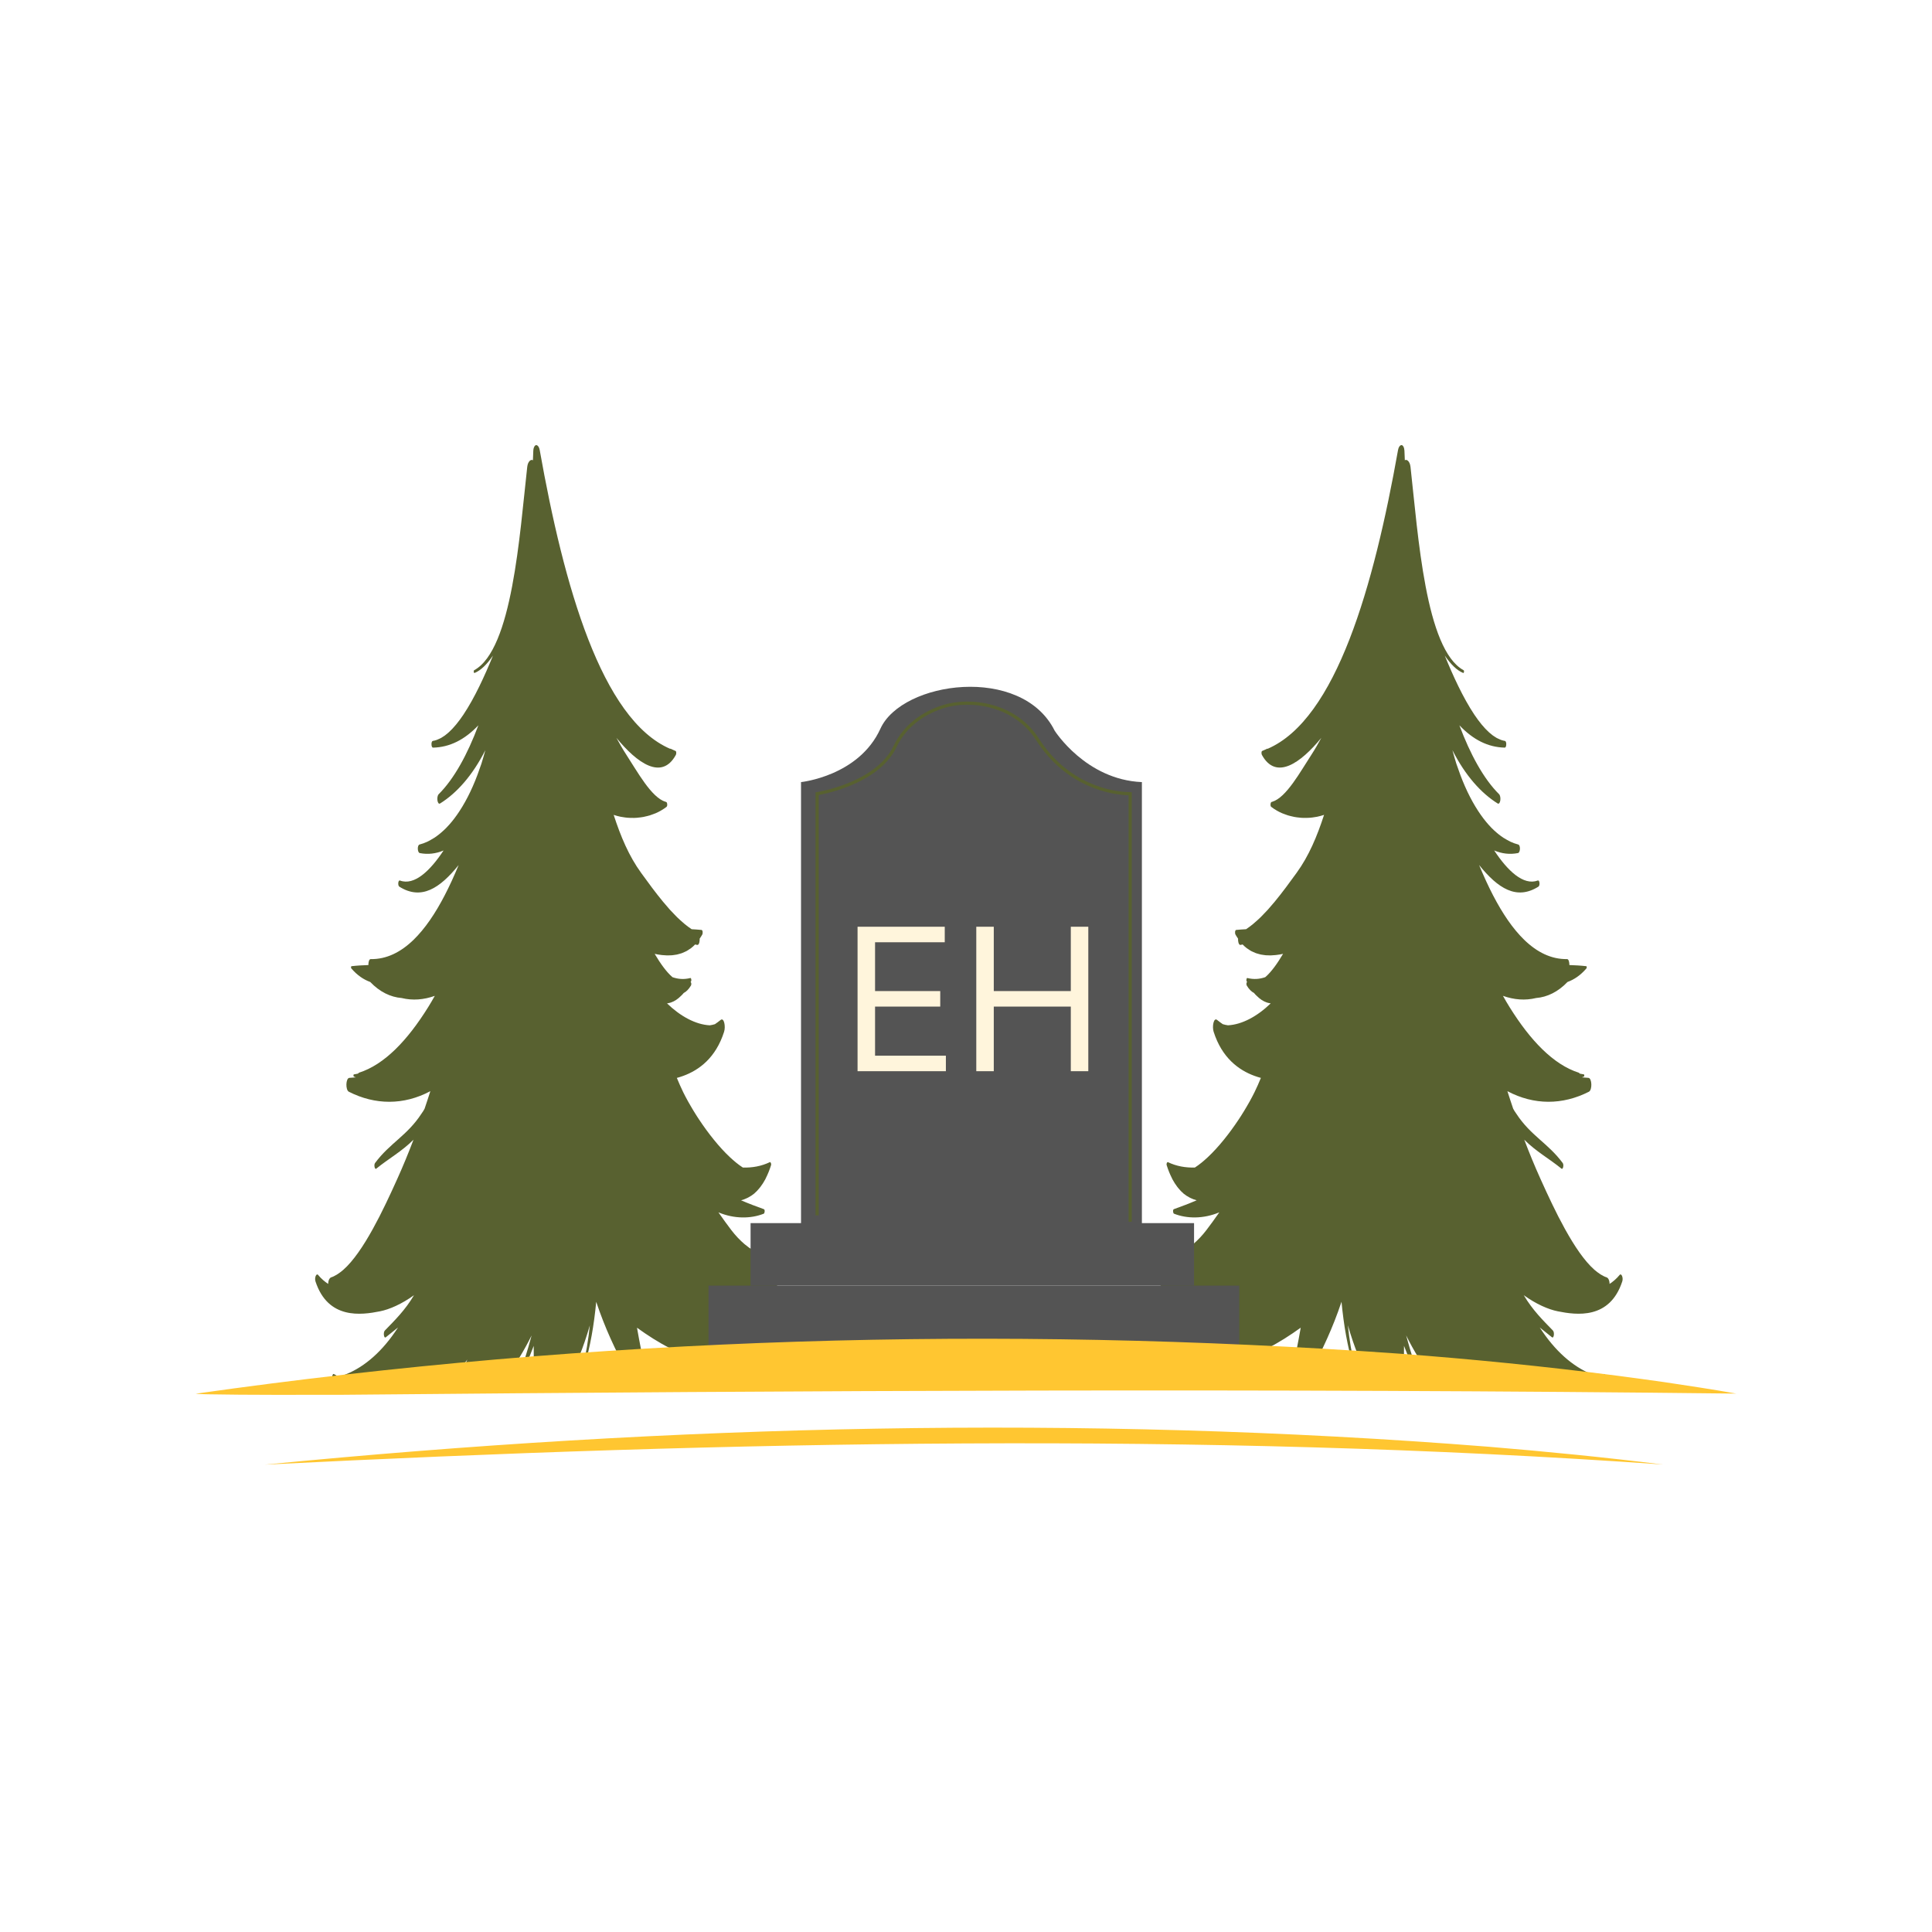
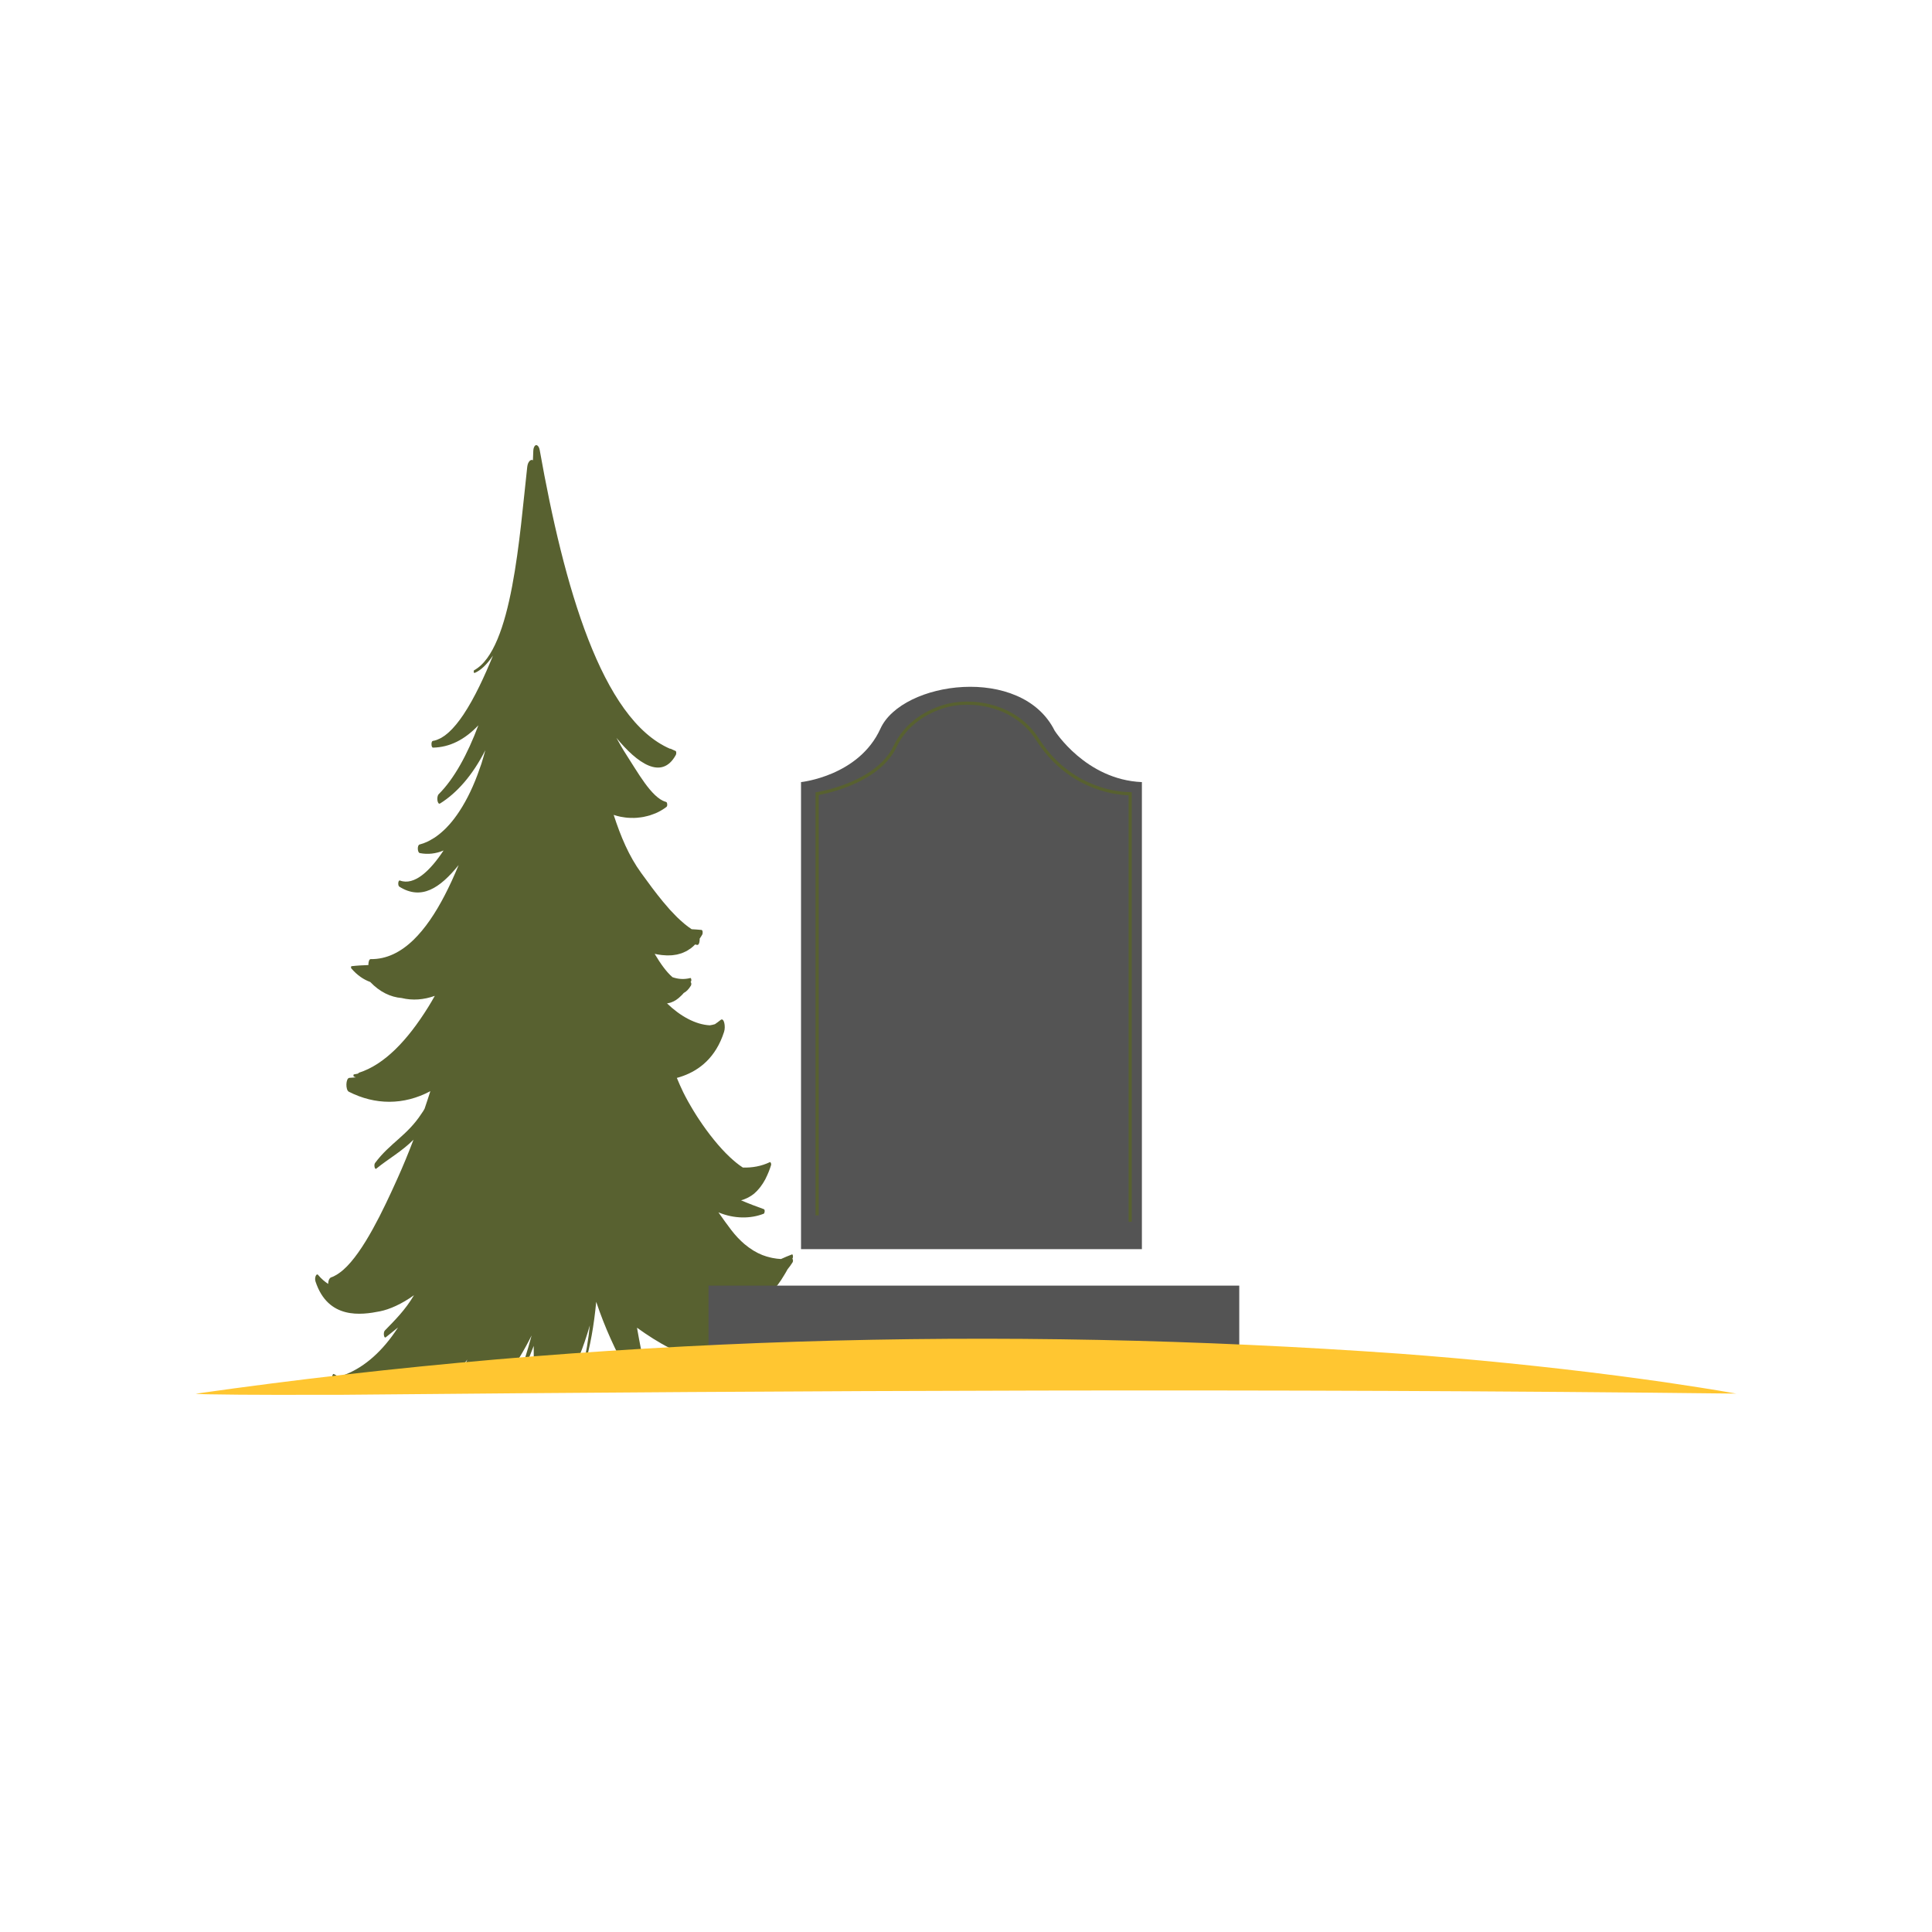
<svg xmlns="http://www.w3.org/2000/svg" width="612" height="612" viewBox="0 0 612 612" fill="none">
  <g filter="url(#filter0_d_508_3823)">
    <rect x="50" y="46" width="512" height="512" rx="100" fill="white" />
  </g>
-   <path d="M450.525 439.023C448.668 434.084 446.944 428.642 445.424 423.021C447.853 427.895 450.478 432.238 453.295 435.762C453.794 436.394 454.304 436.969 454.818 437.515C459.092 436.254 463.535 435.474 468.011 435.065C467.35 433.937 466.711 432.723 466.104 431.401C465.992 431.168 465.881 430.898 465.766 430.629C466.84 432.173 467.95 433.617 469.085 434.968C472.893 434.67 476.718 434.627 480.472 434.781C489.186 435.137 498.087 436.541 506.158 439.972C506.241 439.882 506.327 439.799 506.413 439.706C506.449 439.666 506.485 439.641 506.518 439.602C507.132 438.894 507.746 438.219 508.346 437.428C508.834 436.786 508.59 434.91 508.001 435.288C507.451 435.65 506.891 435.88 506.327 436.178C506.255 436.11 506.18 436.031 506.09 436.013C505.433 435.798 504.775 435.553 504.107 435.27C504.104 435.27 504.1 435.273 504.097 435.273C498.259 432.888 492.591 428.014 487.746 420.503C489.024 421.559 490.31 422.561 491.603 423.596C492.228 424.106 492.491 422.065 491.92 421.473C488.812 418.276 485.454 414.986 482.684 410.276C486.528 413.06 490.443 414.788 493.461 415.381C499.369 416.566 509.905 418.032 513.881 405.93C514.276 404.745 513.605 403.179 513.037 403.875C512.035 405.093 510.972 405.966 509.872 406.706C509.858 405.894 509.639 405.151 509.226 404.813C509.15 404.763 509.086 404.684 508.996 404.648C508.393 404.465 507.786 404.159 507.182 403.793C507.06 403.721 506.934 403.635 506.812 403.556C506.23 403.171 505.648 402.74 505.063 402.227C504.265 401.523 503.471 400.704 502.681 399.784C502.678 399.781 502.674 399.773 502.67 399.77C501.108 397.949 499.567 395.743 498.073 393.322C498.044 393.275 498.012 393.229 497.983 393.178C497.272 392.018 496.568 390.808 495.878 389.568C495.795 389.421 495.716 389.274 495.634 389.127C494.962 387.909 494.301 386.666 493.658 385.412C493.633 385.366 493.611 385.315 493.586 385.269C493.001 384.119 492.433 382.966 491.876 381.817C491.718 381.494 491.56 381.17 491.406 380.847C490.896 379.78 490.397 378.724 489.915 377.682C489.721 377.262 489.531 376.846 489.34 376.432C488.87 375.409 488.403 374.389 487.968 373.419C486.144 369.385 484.448 365.254 482.839 361.023C486.632 364.809 490.688 366.982 494.632 370.193C495.106 370.588 495.454 369.008 495.027 368.415C490.343 362.093 484.854 359.74 480.328 352.793C480.131 352.481 479.926 352.215 479.725 351.903C479.588 351.658 479.455 351.41 479.319 351.181C478.705 349.352 478.09 347.524 477.501 345.649C485.946 350.142 494.991 350.06 503.317 345.828C504.434 345.268 504.308 341.514 503.163 341.432C502.48 341.389 501.787 341.331 501.101 341.274C501.313 341.195 501.528 341.123 501.737 341.019C501.909 340.936 501.891 340.343 501.711 340.329C501.266 340.272 500.824 340.157 500.382 340.074C500.3 339.981 500.239 339.841 500.131 339.805C492.045 337.236 484.753 329.564 478.191 319.028C477.487 317.908 476.783 316.69 476.093 315.454C479.592 316.701 483.119 316.988 486.6 316.14C490.109 315.86 493.554 314.193 496.539 311.061C498.601 310.303 500.616 309.003 502.545 306.747C502.688 306.568 502.649 306.072 502.484 306.058C500.688 305.849 498.906 305.767 497.132 305.698C497.142 304.782 496.902 303.816 496.417 303.816C491.381 303.892 486.869 301.632 482.796 297.677C481.912 296.815 481.054 295.881 480.213 294.872C480.195 294.85 480.177 294.829 480.159 294.807C479.308 293.784 478.478 292.688 477.666 291.517C476.833 290.317 476.021 289.046 475.227 287.71C475.217 287.692 475.209 287.677 475.199 287.659C473.668 285.08 472.21 282.25 470.816 279.232C470.698 278.974 470.579 278.712 470.461 278.449C469.807 277.009 469.164 275.536 468.539 274.017C474.516 281.424 480.393 285.227 487.325 280.863C487.889 280.5 487.713 278.704 487.135 278.92C482.541 280.63 477.523 275.773 473.316 269.405C475.741 270.425 478.263 270.737 480.845 270.227C481.618 270.08 481.718 267.709 480.914 267.512C480.095 267.307 479.29 267.002 478.493 266.642C478.119 266.47 477.749 266.254 477.379 266.05C476.995 265.838 476.607 265.622 476.23 265.374C475.737 265.048 475.249 264.695 474.768 264.311C474.559 264.146 474.351 263.973 474.143 263.797C473.568 263.309 473 262.795 472.447 262.228C472.393 262.174 472.343 262.113 472.293 262.059C471.208 260.938 470.166 259.674 469.161 258.244C469.157 258.241 469.153 258.237 469.146 258.233C466.693 254.767 464.469 250.496 462.591 245.471C462.178 244.268 461.754 243.082 461.33 241.929C460.877 240.514 460.479 239.063 460.083 237.63C464.157 245.665 469.153 251.229 474.398 254.505C475.281 255.051 475.644 252.364 474.847 251.559C469.958 246.703 465.709 238.883 462.289 229.749C466.65 234.339 471.377 236.714 476.661 236.825C476.765 236.829 476.847 236.757 476.919 236.66C476.934 236.642 476.944 236.627 476.955 236.606C477.088 236.38 477.153 236.02 477.138 235.658C477.138 235.65 477.138 235.643 477.138 235.632C477.12 235.176 476.984 234.752 476.715 234.699C476.294 234.634 475.874 234.519 475.457 234.372C475.224 234.289 474.99 234.174 474.757 234.066C474.538 233.966 474.319 233.88 474.1 233.757C473.812 233.596 473.525 233.398 473.237 233.204C473.108 233.118 472.979 233.039 472.853 232.946C472.537 232.712 472.221 232.446 471.905 232.17C471.815 232.091 471.722 232.019 471.632 231.936C471.291 231.627 470.957 231.293 470.619 230.941C470.561 230.88 470.5 230.823 470.443 230.758C470.084 230.374 469.728 229.968 469.372 229.54C469.344 229.508 469.315 229.472 469.286 229.436C468.521 228.506 467.767 227.479 467.027 226.379C463.467 221.06 460.252 214.034 457.652 207.661C459.555 210.445 461.527 212.385 463.492 213.175C463.751 213.272 463.884 212.45 463.622 212.302C451.549 205.736 449.225 169.514 446.804 147.869C446.75 147.384 446.631 146.989 446.484 146.655C446.466 146.619 446.448 146.597 446.43 146.565C446.287 146.27 446.125 146.058 445.938 145.911C445.935 145.907 445.931 145.897 445.924 145.893C445.906 145.879 445.884 145.879 445.866 145.868C445.737 145.782 445.611 145.706 445.478 145.692C445.317 145.667 445.159 145.692 445.008 145.796C444.972 144.776 444.943 143.77 444.882 142.75C444.861 142.445 444.821 142.182 444.764 141.96C444.756 141.935 444.746 141.92 444.738 141.895C444.318 140.44 443.165 140.828 442.856 142.556C435.202 185.599 423.287 227.841 401.512 237.209C401.494 237.184 401.476 237.159 401.455 237.134C400.912 237.367 400.391 237.68 399.835 237.874C399.54 237.956 399.54 238.779 399.73 239.127C404.192 247.292 411.994 241.742 418.556 233.725C417.59 235.503 416.595 237.263 415.521 238.912C411.9 244.444 407.478 252.659 402.974 253.991C402.924 253.991 402.873 254.009 402.823 254.009C402.791 254.009 402.769 254.06 402.737 254.092H402.73C402.726 254.092 402.726 254.092 402.723 254.092C402.658 254.142 402.597 254.207 402.554 254.304C402.539 254.336 402.539 254.372 402.532 254.404C402.406 254.799 402.424 255.392 402.687 255.59C403.24 256.021 403.84 256.412 404.468 256.771C404.475 256.775 404.486 256.782 404.493 256.789C405.007 257.084 405.549 257.353 406.106 257.598C406.333 257.698 406.577 257.774 406.81 257.863C407.198 258.014 407.586 258.162 407.988 258.287C408.254 258.37 408.531 258.431 408.804 258.503C409.195 258.603 409.587 258.7 409.993 258.776C410.273 258.83 410.557 258.869 410.841 258.909C411.254 258.966 411.674 259.013 412.094 259.045C412.374 259.067 412.654 259.081 412.938 259.088C413.384 259.103 413.829 259.092 414.282 259.07C414.551 259.06 414.817 259.052 415.09 259.027C415.589 258.984 416.085 258.909 416.584 258.823C416.807 258.783 417.033 258.761 417.256 258.715C417.981 258.56 418.703 258.374 419.422 258.126C417.177 265.04 414.573 271.197 410.722 276.499C409.616 278.029 408.502 279.556 407.378 281.054C407.345 281.097 407.317 281.136 407.284 281.179C406.139 282.699 404.982 284.186 403.811 285.605C403.143 286.416 402.467 287.199 401.789 287.961C401.699 288.062 401.605 288.166 401.516 288.266C400.926 288.916 400.33 289.531 399.734 290.131C399.569 290.296 399.407 290.468 399.242 290.63C398.689 291.169 398.125 291.664 397.564 292.149C397.37 292.315 397.18 292.501 396.982 292.659C396.239 293.274 395.485 293.841 394.723 294.344C393.613 294.409 392.546 294.477 391.602 294.574C391.217 294.606 391.099 295.547 391.379 296.072C391.623 296.517 391.903 296.912 392.176 297.325C392.158 297.774 392.205 298.22 392.306 298.586C392.309 298.593 392.306 298.604 392.309 298.611C392.309 298.615 392.313 298.615 392.313 298.622C392.363 298.802 392.435 298.942 392.514 299.06C392.536 299.093 392.55 299.143 392.575 299.168C392.683 299.283 392.805 299.344 392.956 299.319C393.168 299.301 393.398 299.222 393.617 299.172C394.041 299.617 394.486 300.012 394.942 300.361C395.097 300.479 395.258 300.562 395.416 300.67C395.729 300.881 396.038 301.101 396.365 301.277C396.577 301.392 396.799 301.474 397.015 301.575C397.295 301.7 397.572 301.837 397.859 301.941C398.125 302.035 398.394 302.099 398.664 302.175C398.911 302.243 399.156 302.322 399.407 302.372C399.727 302.44 400.054 302.476 400.377 302.519C400.582 302.545 400.786 302.581 400.991 302.598C401.376 302.631 401.767 302.634 402.159 302.634C402.306 302.634 402.45 302.642 402.593 302.638C403.06 302.627 403.527 302.591 403.998 302.541C404.062 302.534 404.123 302.53 404.188 302.523C404.935 302.437 405.686 302.322 406.437 302.149C404.673 305.113 402.791 307.828 400.794 309.538C399.019 310.163 397.144 310.314 395.115 309.804C394.878 309.754 394.727 310.461 394.888 310.824C394.946 310.939 395.014 311.025 395.068 311.137C394.806 311.086 394.752 311.877 394.931 312.175C395.65 313.392 396.426 314.132 397.23 314.542C397.489 314.872 397.758 315.135 398.028 315.4C398.039 315.411 398.049 315.418 398.064 315.429C399.084 316.464 400.151 317.178 401.257 317.545C401.264 317.548 401.275 317.556 401.282 317.559C401.688 317.674 402.098 317.789 402.521 317.839C398.254 321.97 393.416 324.556 388.983 324.786C388.441 324.722 387.898 324.589 387.341 324.424C386.742 324.014 386.138 323.569 385.545 323.091C384.479 322.2 383.9 325.131 384.443 326.827C387.069 335.081 392.374 338.982 397.399 340.81C398.078 341.058 398.75 341.27 399.411 341.446C398.775 342.994 398.114 344.51 397.403 345.958C396.943 346.895 396.419 347.879 395.869 348.878C395.639 349.295 395.388 349.722 395.14 350.15C394.824 350.703 394.497 351.256 394.159 351.813C393.804 352.398 393.437 352.984 393.06 353.573C392.841 353.914 392.618 354.252 392.392 354.593C389.461 359.015 386.016 363.368 382.593 366.565C382.589 366.569 382.582 366.576 382.578 366.579C381.936 367.176 381.296 367.74 380.66 368.261C379.931 368.842 379.206 369.403 378.494 369.845C375.545 369.924 372.668 369.432 369.956 368.131C369.73 368.034 369.403 368.577 369.583 369.137C370.064 370.671 370.613 371.989 371.21 373.171C371.264 373.279 371.314 373.408 371.368 373.516C371.371 373.519 371.375 373.523 371.375 373.53C371.853 374.435 372.366 375.215 372.902 375.922C373.009 376.066 373.121 376.199 373.228 376.335C373.756 376.982 374.302 377.571 374.874 378.052C374.888 378.063 374.899 378.078 374.91 378.088C375.495 378.577 376.106 378.961 376.731 379.292C376.874 379.367 377.018 379.439 377.165 379.511C377.787 379.805 378.423 380.057 379.069 380.218C376.673 381.253 374.263 382.162 371.842 383.031C371.44 383.178 371.562 384.331 371.889 384.464C375.987 386.077 381.192 386.142 386.239 384.037C384.82 386.095 383.433 387.956 382.194 389.604C381.522 390.488 380.836 391.289 380.143 392.029C380.086 392.09 380.025 392.144 379.967 392.205C379.321 392.88 378.663 393.505 378.002 394.073C377.963 394.109 377.92 394.137 377.88 394.17C377.025 394.888 376.16 395.51 375.283 396.052C375.218 396.092 375.15 396.138 375.086 396.178C374.173 396.727 373.25 397.191 372.316 397.561C372.284 397.575 372.251 397.582 372.219 397.593C371.382 397.92 370.542 398.161 369.694 398.355C369.489 398.401 369.288 398.448 369.083 398.487C368.2 398.656 367.316 398.782 366.425 398.818C365.265 398.29 364.105 397.798 362.93 397.352C362.657 397.255 362.539 398.078 362.693 398.473C362.729 398.574 362.772 398.638 362.819 398.735C362.6 398.883 362.542 399.543 362.736 399.838C363.257 400.679 363.789 401.401 364.338 402.058C364.683 402.733 365.049 403.294 365.405 403.904C365.409 403.911 365.416 403.919 365.419 403.926C367.963 408.276 370.897 411.11 374.073 412.744C374.101 412.759 374.13 412.769 374.159 412.784C374.92 413.172 375.689 413.506 376.476 413.764C376.573 413.797 376.67 413.815 376.767 413.843C377.492 414.066 378.218 414.267 378.958 414.393C379.188 414.432 379.421 414.44 379.655 414.472C380.272 414.551 380.887 414.641 381.512 414.659C382.381 414.691 383.254 414.666 384.134 414.59C383.462 415.079 382.787 415.499 382.104 415.884C381.479 416.225 380.851 416.516 380.215 416.771C380.161 416.792 380.104 416.821 380.05 416.846C378.444 416.846 376.846 416.943 375.247 417.191C375.01 417.223 374.809 417.453 374.662 417.78C373.509 417.511 372.384 417.202 371.328 416.846C370.513 416.566 370.355 419.001 370.872 419.889C381.533 438.445 398.908 430.033 412.033 420.564C411.627 422.996 411.139 425.388 410.682 427.791C410.345 429.594 410.011 431.397 409.655 433.197C411.128 432.533 412.852 432.608 414.35 433.492C414.702 433.7 415.036 433.955 415.363 434.214C418.861 427.629 422.137 420.79 424.95 412.363C425.672 419.885 426.803 426.405 428.775 433.14C428.919 433.668 429.3 433.24 429.163 432.694C428.161 428.862 427.464 424.447 426.965 419.806C427.493 421.631 428.043 423.362 428.585 424.961C429.576 427.881 430.683 430.539 431.821 433.118C431.803 433.729 431.786 434.339 431.768 434.95C432.062 434.928 432.367 434.925 432.694 434.957C435.755 435.28 438.776 435.787 441.85 435.873C443.007 435.905 443.963 436.286 444.728 436.886C444.731 433.262 444.735 429.709 444.746 426.315C446.481 430.852 448.348 435.137 450.101 439.3C450.241 439.203 450.381 439.11 450.525 439.023Z" fill="#586130" />
  <path d="M250.997 398.739C251.044 398.638 251.087 398.573 251.123 398.477C251.277 398.081 251.155 397.259 250.886 397.356C249.711 397.801 248.551 398.297 247.391 398.821C246.503 398.785 245.616 398.66 244.733 398.491C244.528 398.451 244.327 398.405 244.122 398.358C243.274 398.164 242.434 397.923 241.597 397.596C241.564 397.586 241.532 397.575 241.5 397.564C240.569 397.194 239.643 396.731 238.73 396.181C238.662 396.142 238.597 396.095 238.533 396.055C237.656 395.513 236.791 394.892 235.936 394.173C235.896 394.141 235.853 394.109 235.814 394.076C235.149 393.512 234.495 392.884 233.849 392.208C233.791 392.147 233.73 392.093 233.673 392.032C232.976 391.292 232.293 390.491 231.622 389.608C230.382 387.963 229 386.098 227.577 384.04C232.624 386.149 237.832 386.08 241.927 384.468C242.254 384.335 242.373 383.182 241.974 383.034C239.557 382.162 237.146 381.256 234.747 380.222C235.397 380.06 236.029 379.809 236.651 379.514C236.798 379.446 236.942 379.374 237.085 379.295C237.71 378.965 238.321 378.577 238.906 378.092C238.921 378.081 238.931 378.067 238.942 378.056C239.517 377.575 240.059 376.985 240.587 376.339C240.699 376.202 240.807 376.069 240.914 375.926C241.449 375.218 241.963 374.439 242.441 373.534C242.444 373.53 242.448 373.526 242.448 373.519C242.502 373.411 242.552 373.286 242.606 373.174C243.202 371.993 243.752 370.674 244.233 369.14C244.409 368.58 244.086 368.034 243.86 368.135C241.148 369.435 238.271 369.931 235.322 369.848C234.61 369.406 233.885 368.846 233.156 368.264C232.52 367.74 231.88 367.179 231.237 366.583C231.234 366.579 231.227 366.572 231.223 366.569C227.8 363.372 224.355 359.018 221.424 354.596C221.198 354.255 220.975 353.917 220.756 353.576C220.379 352.987 220.012 352.402 219.657 351.816C219.319 351.256 218.992 350.703 218.676 350.153C218.432 349.729 218.18 349.302 217.947 348.881C217.397 347.883 216.873 346.899 216.413 345.961C215.705 344.514 215.045 342.998 214.405 341.45C215.066 341.274 215.741 341.062 216.417 340.814C221.442 338.989 226.747 335.085 229.373 326.83C229.915 325.135 229.337 322.204 228.27 323.094C227.678 323.572 227.078 324.018 226.474 324.427C225.918 324.592 225.375 324.725 224.833 324.79C220.4 324.56 215.565 321.977 211.294 317.843C211.718 317.793 212.124 317.678 212.534 317.563C212.541 317.559 212.552 317.552 212.559 317.548C213.665 317.182 214.732 316.467 215.752 315.433C215.763 315.422 215.774 315.415 215.788 315.404C216.054 315.142 216.327 314.876 216.586 314.545C217.39 314.136 218.162 313.392 218.884 312.178C219.064 311.88 219.01 311.09 218.748 311.14C218.802 311.029 218.87 310.943 218.928 310.828C219.089 310.465 218.938 309.761 218.701 309.807C216.672 310.318 214.793 310.167 213.022 309.542C211.025 307.832 209.143 305.113 207.379 302.153C208.13 302.322 208.881 302.437 209.628 302.526C209.692 302.534 209.754 302.537 209.818 302.544C210.289 302.595 210.759 302.631 211.223 302.641C211.37 302.645 211.514 302.638 211.657 302.638C212.049 302.638 212.44 302.631 212.825 302.602C213.033 302.584 213.234 302.552 213.439 302.523C213.766 302.48 214.089 302.444 214.409 302.376C214.66 302.325 214.904 302.246 215.152 302.178C215.422 302.103 215.695 302.038 215.957 301.945C216.244 301.84 216.521 301.704 216.801 301.578C217.017 301.478 217.239 301.395 217.451 301.28C217.774 301.104 218.087 300.888 218.399 300.673C218.558 300.565 218.719 300.479 218.874 300.364C219.333 300.012 219.775 299.621 220.199 299.175C220.415 299.225 220.648 299.304 220.86 299.322C221.011 299.348 221.133 299.286 221.241 299.172C221.266 299.143 221.28 299.096 221.302 299.064C221.384 298.945 221.453 298.805 221.503 298.626C221.503 298.622 221.507 298.618 221.507 298.615C221.51 298.608 221.507 298.597 221.51 298.59C221.607 298.223 221.657 297.778 221.639 297.329C221.912 296.919 222.189 296.521 222.437 296.075C222.717 295.551 222.599 294.61 222.214 294.577C221.27 294.48 220.203 294.412 219.093 294.347C218.331 293.845 217.577 293.277 216.833 292.663C216.639 292.501 216.449 292.318 216.251 292.153C215.688 291.668 215.127 291.168 214.574 290.633C214.409 290.472 214.247 290.299 214.082 290.134C213.486 289.534 212.889 288.92 212.3 288.27C212.21 288.169 212.117 288.065 212.027 287.964C211.348 287.203 210.673 286.42 210.005 285.608C208.834 284.189 207.677 282.702 206.531 281.183C206.499 281.14 206.47 281.1 206.438 281.057C205.314 279.559 204.197 278.032 203.094 276.502C199.243 271.2 196.639 265.044 194.394 258.129C195.112 258.377 195.834 258.564 196.56 258.718C196.783 258.765 197.009 258.79 197.232 258.826C197.731 258.912 198.23 258.988 198.726 259.031C198.995 259.052 199.265 259.063 199.534 259.074C199.983 259.095 200.432 259.103 200.878 259.092C201.161 259.085 201.442 259.067 201.722 259.049C202.146 259.016 202.562 258.973 202.975 258.912C203.259 258.873 203.543 258.833 203.823 258.779C204.225 258.704 204.621 258.607 205.012 258.506C205.285 258.434 205.558 258.373 205.827 258.291C206.23 258.165 206.618 258.018 207.006 257.867C207.239 257.777 207.483 257.702 207.71 257.601C208.27 257.357 208.809 257.087 209.326 256.793C209.333 256.789 209.344 256.782 209.351 256.775C209.98 256.412 210.583 256.021 211.133 255.593C211.395 255.396 211.413 254.803 211.287 254.408C211.277 254.375 211.277 254.34 211.266 254.307C211.223 254.21 211.162 254.142 211.097 254.095C211.093 254.095 211.093 254.095 211.09 254.095H211.083C211.05 254.063 211.029 254.013 210.996 254.013C210.946 254.013 210.896 253.995 210.845 253.995C206.341 252.662 201.919 244.447 198.299 238.915C197.228 237.27 196.233 235.507 195.263 233.729C201.83 241.746 209.628 247.296 214.089 239.131C214.279 238.782 214.279 237.96 213.985 237.877C213.428 237.68 212.907 237.367 212.365 237.137C212.343 237.162 212.325 237.188 212.307 237.213C190.533 227.845 178.618 185.603 170.963 142.559C170.654 140.832 169.505 140.444 169.081 141.899C169.074 141.924 169.063 141.938 169.056 141.963C168.998 142.186 168.955 142.448 168.937 142.753C168.873 143.774 168.848 144.776 168.812 145.799C168.661 145.699 168.503 145.67 168.341 145.695C168.208 145.706 168.082 145.782 167.953 145.871C167.935 145.886 167.914 145.882 167.896 145.896C167.892 145.9 167.889 145.911 167.881 145.914C167.698 146.062 167.533 146.277 167.389 146.568C167.371 146.6 167.353 146.622 167.335 146.658C167.188 146.992 167.07 147.387 167.016 147.872C164.591 169.521 162.267 205.739 150.198 212.306C149.936 212.453 150.069 213.279 150.327 213.179C152.296 212.388 154.264 210.445 156.168 207.665C153.567 214.033 150.352 221.063 146.793 226.383C146.053 227.486 145.298 228.509 144.533 229.44C144.504 229.476 144.476 229.508 144.447 229.544C144.091 229.971 143.736 230.377 143.377 230.761C143.319 230.823 143.258 230.884 143.201 230.945C142.863 231.297 142.529 231.631 142.188 231.94C142.098 232.022 142.004 232.094 141.915 232.173C141.599 232.446 141.286 232.712 140.966 232.949C140.837 233.042 140.708 233.118 140.582 233.208C140.295 233.405 140.011 233.599 139.72 233.761C139.501 233.883 139.282 233.969 139.063 234.07C138.829 234.178 138.599 234.292 138.362 234.375C137.945 234.522 137.525 234.637 137.105 234.702C136.832 234.752 136.699 235.18 136.681 235.636C136.681 235.643 136.681 235.65 136.681 235.661C136.67 236.024 136.731 236.383 136.868 236.609C136.879 236.631 136.889 236.645 136.904 236.663C136.976 236.76 137.058 236.832 137.162 236.828C142.446 236.713 147.173 234.343 151.534 229.752C148.114 238.887 143.865 246.706 138.976 251.563C138.175 252.371 138.542 255.054 139.425 254.508C144.67 251.232 149.666 245.668 153.74 237.633C153.341 239.066 152.946 240.514 152.493 241.933C152.069 243.086 151.645 244.271 151.232 245.474C149.354 250.5 147.13 254.771 144.677 258.237C144.673 258.24 144.67 258.244 144.663 258.248C143.657 259.677 142.615 260.942 141.53 262.062C141.476 262.116 141.426 262.177 141.376 262.231C140.819 262.802 140.252 263.312 139.68 263.801C139.472 263.977 139.267 264.149 139.055 264.315C138.574 264.699 138.086 265.055 137.593 265.378C137.213 265.626 136.828 265.841 136.444 266.053C136.074 266.258 135.708 266.477 135.33 266.646C134.533 267.005 133.728 267.31 132.909 267.515C132.105 267.716 132.205 270.083 132.978 270.231C135.56 270.741 138.086 270.428 140.507 269.408C136.3 275.777 131.282 280.637 126.688 278.923C126.11 278.708 125.934 280.504 126.498 280.867C133.43 285.231 139.307 281.423 145.284 274.02C144.659 275.54 144.016 277.012 143.362 278.453C143.244 278.715 143.125 278.977 143.007 279.236C141.613 282.249 140.158 285.08 138.624 287.663C138.614 287.681 138.606 287.695 138.596 287.713C137.802 289.049 136.99 290.321 136.157 291.521C135.345 292.692 134.515 293.787 133.664 294.811C133.646 294.832 133.628 294.854 133.61 294.875C132.769 295.885 131.907 296.819 131.027 297.681C126.954 301.632 122.442 303.895 117.406 303.82C116.921 303.82 116.681 304.786 116.691 305.702C114.917 305.766 113.135 305.849 111.339 306.061C111.178 306.075 111.135 306.571 111.278 306.751C113.204 309.006 115.222 310.307 117.284 311.065C120.269 314.201 123.714 315.864 127.223 316.144C130.704 316.992 134.231 316.704 137.73 315.458C137.037 316.69 136.336 317.911 135.632 319.032C129.073 329.567 121.778 337.24 113.692 339.808C113.584 339.844 113.523 339.984 113.441 340.077C112.995 340.164 112.557 340.275 112.112 340.332C111.932 340.35 111.914 340.943 112.086 341.022C112.298 341.123 112.51 341.198 112.722 341.277C112.036 341.335 111.343 341.396 110.66 341.435C109.515 341.514 109.389 345.271 110.506 345.832C118.832 350.063 127.873 350.146 136.322 345.652C135.733 347.527 135.119 349.356 134.504 351.184C134.368 351.414 134.231 351.662 134.098 351.906C133.901 352.218 133.696 352.484 133.495 352.797C128.969 359.744 123.48 362.097 118.796 368.418C118.369 369.011 118.717 370.595 119.191 370.197C123.136 366.985 127.187 364.812 130.984 361.026C129.375 365.257 127.679 369.388 125.855 373.422C125.42 374.392 124.953 375.412 124.483 376.436C124.292 376.849 124.102 377.266 123.908 377.686C123.426 378.728 122.931 379.784 122.417 380.85C122.263 381.174 122.105 381.497 121.947 381.82C121.39 382.97 120.822 384.126 120.237 385.272C120.212 385.319 120.19 385.369 120.165 385.416C119.522 386.67 118.861 387.912 118.189 389.13C118.107 389.277 118.028 389.425 117.945 389.572C117.255 390.811 116.555 392.022 115.84 393.182C115.811 393.229 115.779 393.275 115.75 393.326C114.256 395.747 112.715 397.952 111.153 399.773C111.149 399.777 111.145 399.784 111.142 399.788C110.352 400.707 109.558 401.53 108.76 402.23C108.178 402.744 107.596 403.175 107.011 403.559C106.885 403.638 106.763 403.724 106.641 403.796C106.038 404.163 105.43 404.468 104.827 404.651C104.737 404.687 104.673 404.766 104.597 404.816C104.184 405.154 103.965 405.901 103.951 406.709C102.851 405.969 101.785 405.097 100.786 403.879C100.218 403.186 99.547 404.748 99.942 405.934C103.915 418.035 114.454 416.569 120.362 415.384C123.38 414.791 127.295 413.06 131.139 410.28C128.373 414.989 125.011 418.279 121.903 421.476C121.336 422.069 121.598 424.109 122.22 423.599C123.513 422.565 124.799 421.559 126.077 420.506C121.232 428.021 115.567 432.892 109.727 435.277C109.723 435.277 109.719 435.273 109.716 435.273C109.051 435.553 108.39 435.801 107.733 436.017C107.643 436.031 107.564 436.114 107.496 436.182C106.936 435.884 106.375 435.654 105.822 435.291C105.233 434.914 104.989 436.789 105.477 437.432C106.073 438.222 106.688 438.897 107.306 439.605C107.341 439.645 107.377 439.673 107.41 439.709C107.78 440.119 108.153 440.503 108.527 440.873C109.112 439.849 110.233 439.109 111.695 439.375C116.404 440.227 121.232 439.993 125.686 441.196C128.29 440.589 130.898 440.029 133.527 439.584C136.175 439.135 138.829 438.783 141.491 438.499C143.779 436.25 145.981 433.621 148.057 430.636C147.946 430.905 147.831 431.171 147.719 431.408C146.494 434.073 145.147 436.311 143.711 438.276C148.854 437.795 154.016 437.54 159.181 437.335C159.638 436.846 160.087 436.333 160.528 435.772C163.341 432.249 165.967 427.906 168.399 423.032C167.073 427.945 165.586 432.726 163.991 437.152C164.207 437.145 164.422 437.137 164.638 437.127C166.114 433.65 167.633 430.075 169.067 426.329C169.077 429.723 169.081 433.276 169.085 436.9C169.846 436.3 170.802 435.92 171.962 435.887C175.037 435.801 178.058 435.291 181.118 434.971C181.445 434.935 181.75 434.939 182.045 434.964C182.027 434.354 182.009 433.743 181.991 433.132C183.129 430.557 184.236 427.895 185.227 424.975C185.77 423.376 186.316 421.649 186.847 419.82C186.348 424.461 185.651 428.876 184.649 432.708C184.512 433.254 184.893 433.682 185.037 433.154C187.009 426.419 188.14 419.899 188.862 412.378C191.675 420.804 194.951 427.644 198.449 434.228C198.78 433.969 199.11 433.714 199.462 433.506C200.957 432.626 202.684 432.547 204.157 433.211C203.802 431.412 203.467 429.609 203.13 427.805C202.674 425.399 202.185 423.01 201.779 420.578C214.904 430.047 232.275 438.459 242.94 419.903C243.457 419.016 243.299 416.58 242.484 416.86C241.428 417.22 240.3 417.525 239.151 417.794C239.003 417.467 238.802 417.238 238.565 417.205C236.967 416.957 235.368 416.86 233.763 416.86C233.709 416.839 233.651 416.81 233.597 416.785C232.962 416.526 232.333 416.239 231.708 415.898C231.025 415.513 230.35 415.093 229.678 414.605C230.555 414.68 231.431 414.705 232.301 414.673C232.926 414.651 233.54 414.565 234.158 414.486C234.388 414.454 234.625 414.45 234.855 414.407C235.594 414.281 236.324 414.084 237.046 413.858C237.143 413.829 237.24 413.811 237.337 413.778C238.12 413.52 238.892 413.182 239.653 412.798C239.682 412.784 239.711 412.773 239.74 412.758C242.911 411.124 245.846 408.293 248.393 403.94C248.396 403.933 248.404 403.926 248.407 403.918C248.763 403.308 249.129 402.751 249.474 402.072C250.02 401.415 250.555 400.689 251.076 399.852C251.274 399.547 251.213 398.886 250.997 398.739Z" fill="#586130" />
  <path d="M392.558 407.248H224.43V428.452H392.558V407.248Z" fill="#545454" />
  <path d="M334.07 231.43C323.61 210.478 285.75 215.736 278.9 230.808C272.05 245.877 253.741 247.745 253.741 247.745V395.7H361.717V247.745C343.908 246.998 334.07 231.43 334.07 231.43Z" fill="#545454" />
-   <path d="M271.65 339.326V293.563H299.269V298.479H277.192V313.942H297.839V318.858H277.192V334.41H299.627V339.326H271.65Z" fill="#FFF5DC" />
-   <path d="M309.257 339.326V293.563H314.799V313.942H339.2V293.563H344.741V339.326H339.2V318.858H314.799V339.326H309.257Z" fill="#FFF5DC" />
-   <path d="M83.869 463.948C212.773 451.34 342.413 448.061 471.491 458.28C489.926 459.81 508.349 461.628 526.734 463.912C379.218 453.492 231.415 456.531 83.869 463.948Z" fill="#FFC631" />
  <path d="M62 441.484C188.561 423.462 316.351 419.781 443.466 428.811C466.24 430.517 489.324 432.82 512.034 435.751C516.783 436.34 522.588 437.184 527.237 437.823C534.36 438.879 542.872 440.172 550 441.451C403.002 439.749 254.897 440.463 107.833 441.832C95.405 441.843 78.241 441.907 65.822 441.67L63.908 441.613C63.274 441.577 62.634 441.581 62 441.484Z" fill="#FFC631" />
-   <path d="M378.242 387.446H237.762V407.249H378.242V387.446Z" fill="#545454" />
  <path d="M258.838 384.985V251.416C258.838 251.416 277.847 248.492 283.551 236.43C286.5 230.191 292.107 225.992 298.677 223.872C307.409 221.06 321.576 223.082 328.66 234.214C337.913 248.751 351.932 251.416 358.006 251.416V387.011" stroke="#586130" stroke-miterlimit="10" />
  <defs>
    <filter id="filter0_d_508_3823" x="0" y="0" width="612" height="612" filterUnits="userSpaceOnUse" color-interpolation-filters="sRGB">
      <feFlood flood-opacity="0" result="BackgroundImageFix" />
      <feColorMatrix in="SourceAlpha" type="matrix" values="0 0 0 0 0 0 0 0 0 0 0 0 0 0 0 0 0 0 127 0" result="hardAlpha" />
      <feOffset dy="4" />
      <feGaussianBlur stdDeviation="25" />
      <feComposite in2="hardAlpha" operator="out" />
      <feColorMatrix type="matrix" values="0 0 0 0 0 0 0 0 0 0 0 0 0 0 0 0 0 0 0.1 0" />
      <feBlend mode="normal" in2="BackgroundImageFix" result="effect1_dropShadow_508_3823" />
      <feBlend mode="normal" in="SourceGraphic" in2="effect1_dropShadow_508_3823" result="shape" />
    </filter>
  </defs>
</svg>